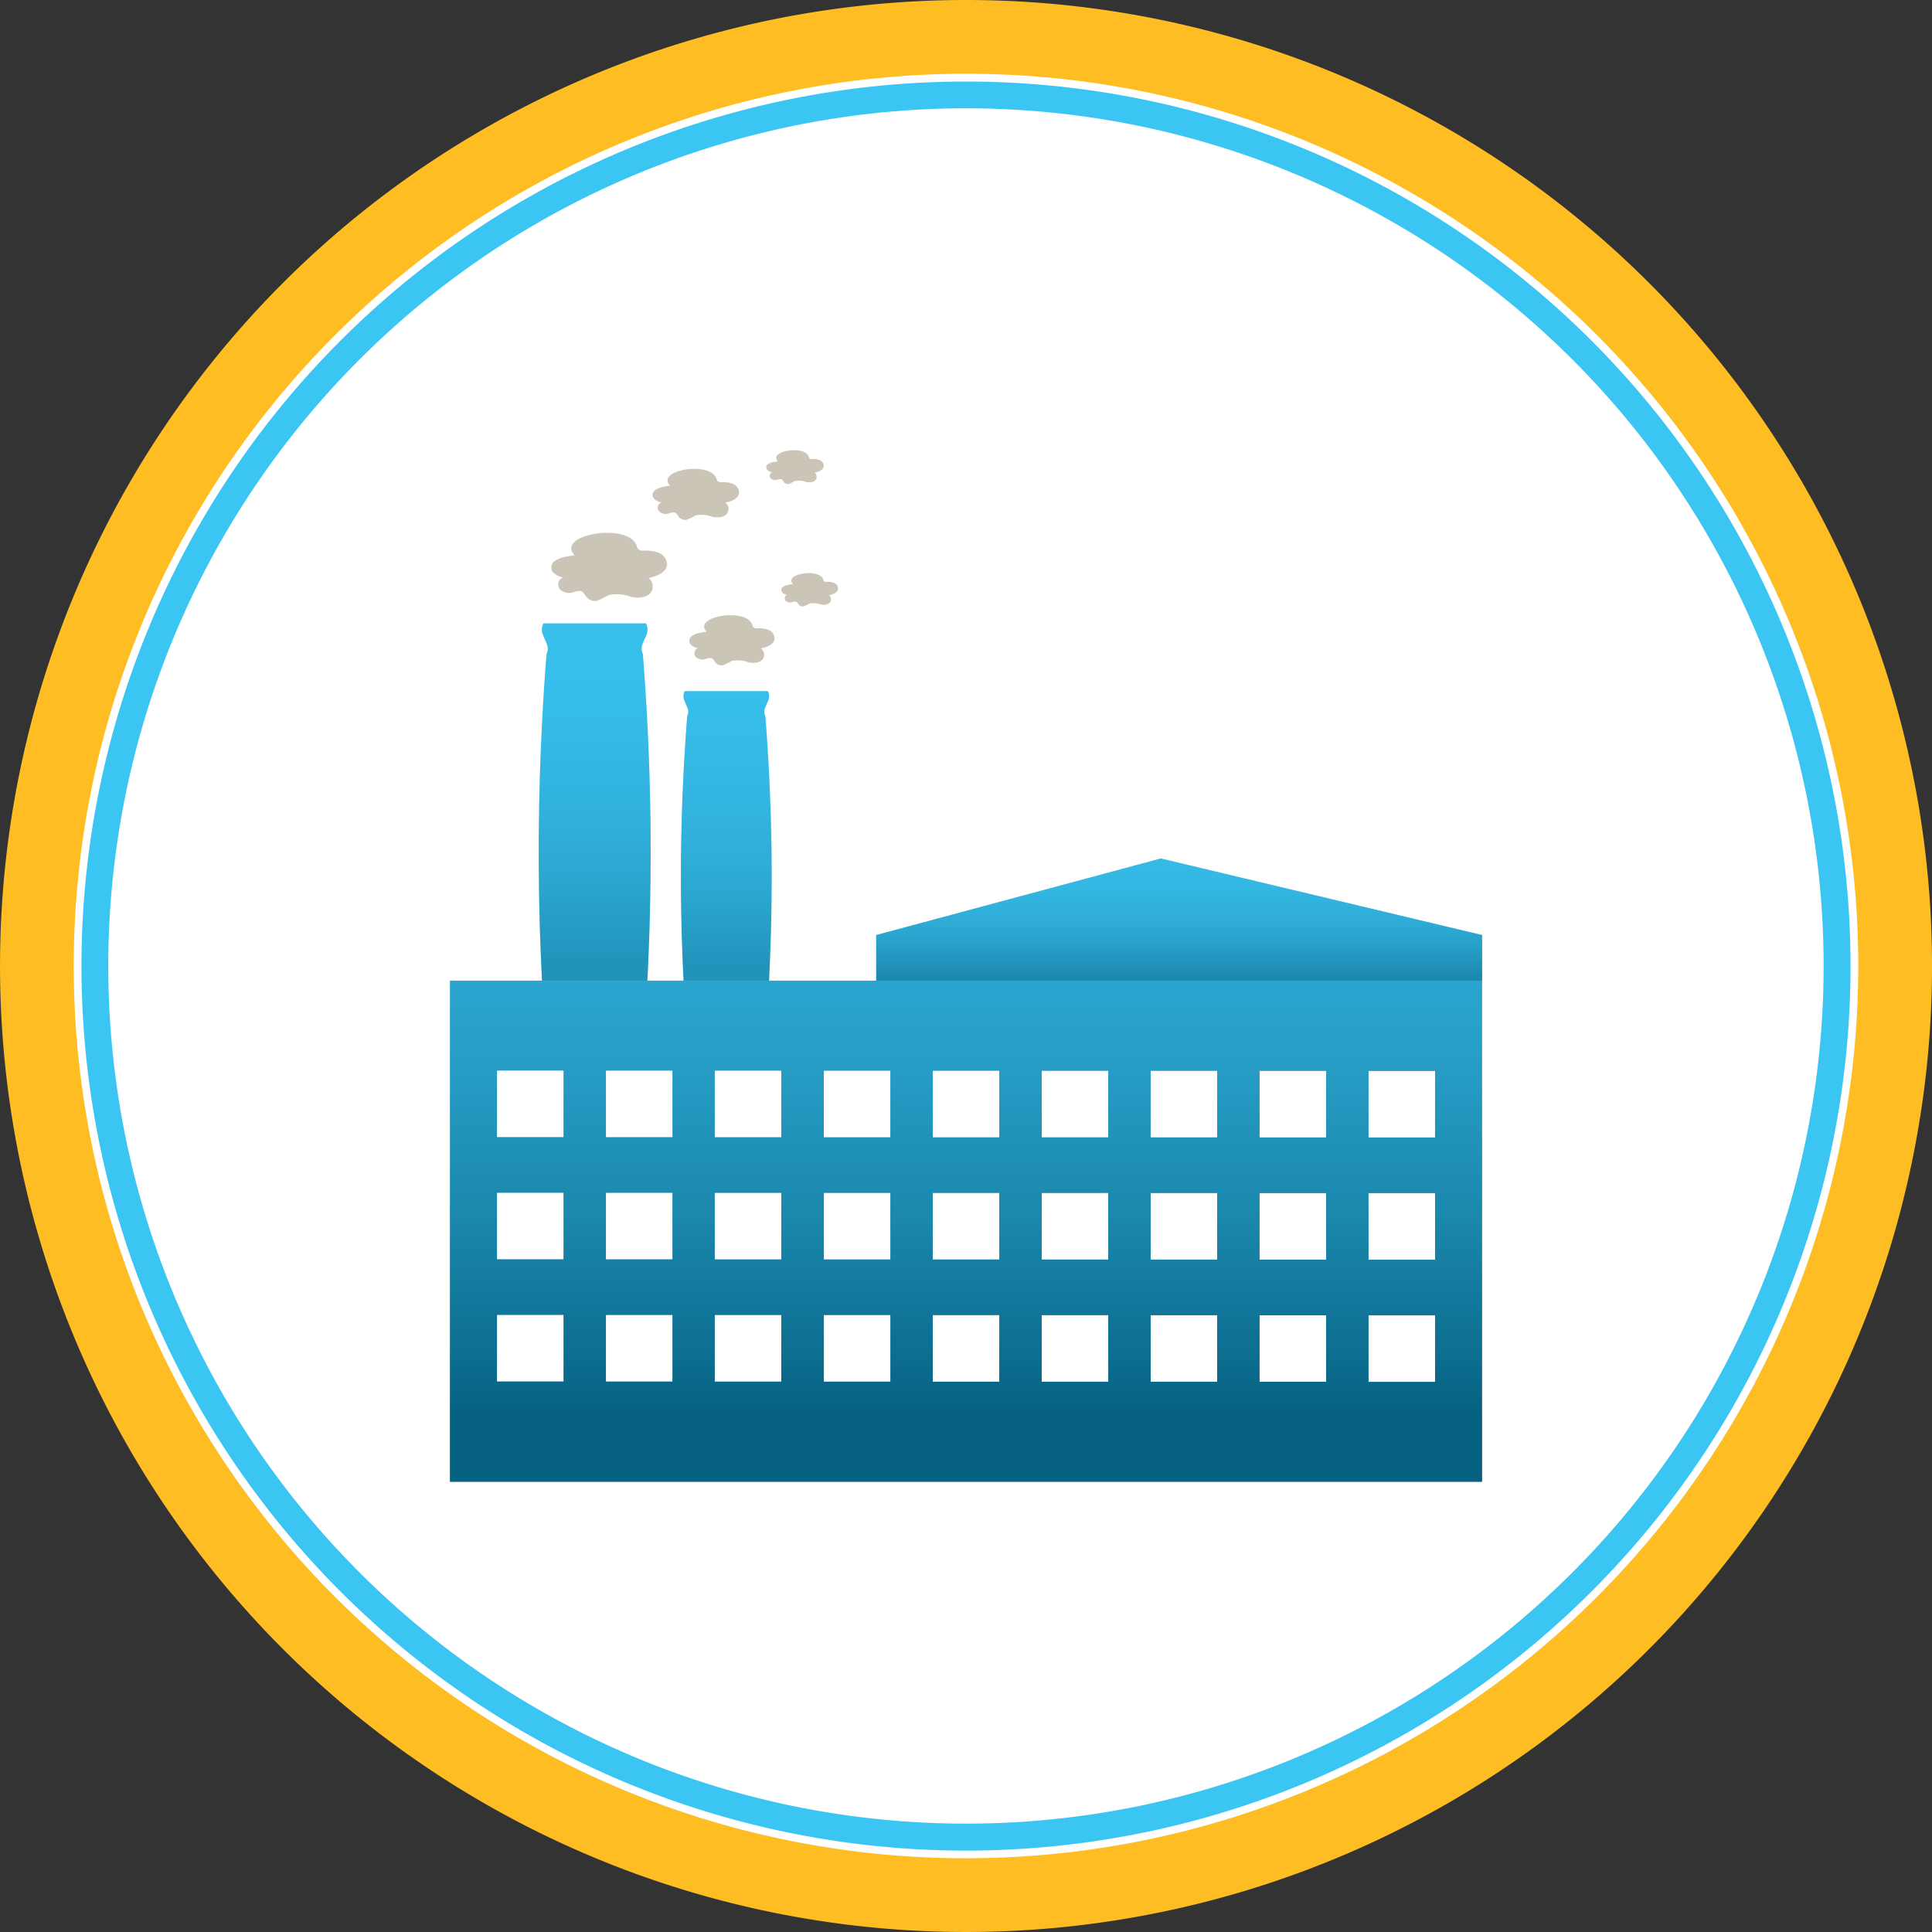
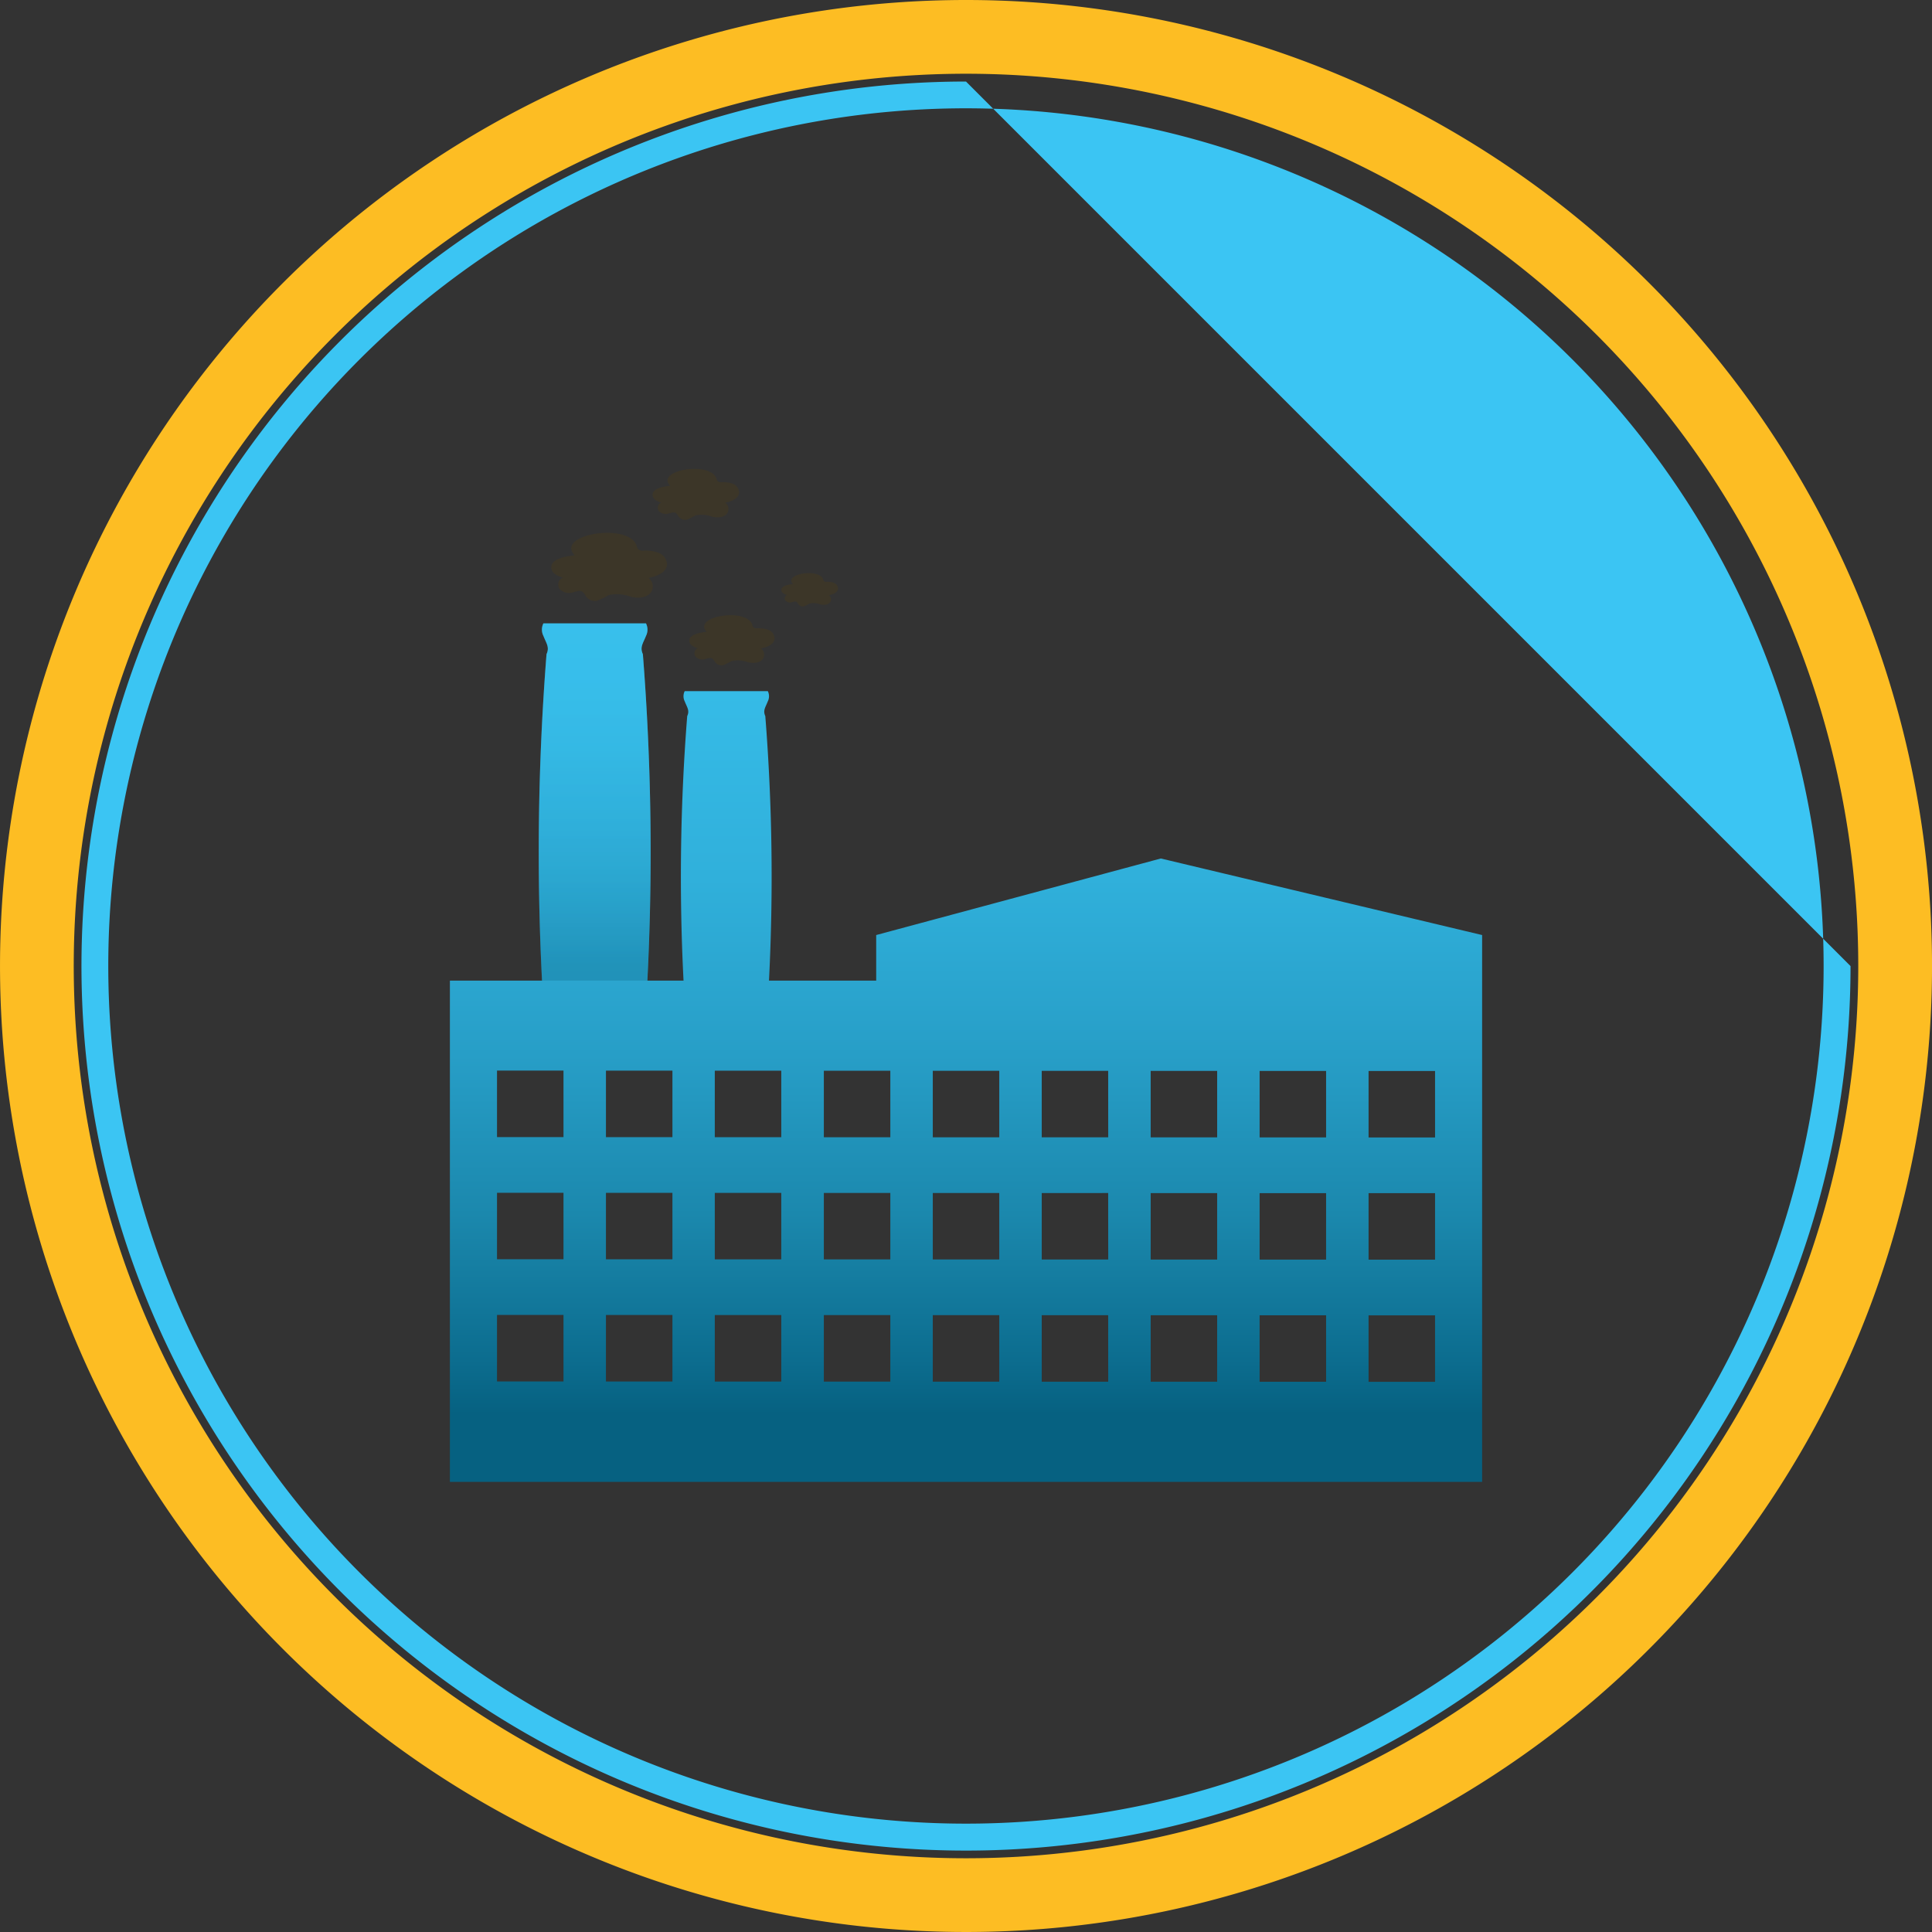
<svg xmlns="http://www.w3.org/2000/svg" xmlns:xlink="http://www.w3.org/1999/xlink" width="83" height="83" viewBox="0 0 83 83">
  <rect x="0" y="0" width="83" height="83" fill="#333333" stroke="none" />
  <defs>
    <linearGradient id="linear-gradient" x1="0.5" y1="-0.052" x2="0.5" y2="0.957" gradientUnits="objectBoundingBox">
      <stop offset="0.073" stop-color="#3bc5f3" />
      <stop offset="0.361" stop-color="#3ac3f1" />
      <stop offset="0.523" stop-color="#36bce8" />
      <stop offset="0.654" stop-color="#30b0db" />
      <stop offset="0.768" stop-color="#279ec7" />
      <stop offset="0.871" stop-color="#1b88ad" />
      <stop offset="0.965" stop-color="#0c6d8f" />
      <stop offset="1" stop-color="#066181" />
    </linearGradient>
    <linearGradient id="linear-gradient-2" x1="0.5" y1="-0.052" x2="0.5" y2="0.957" gradientUnits="objectBoundingBox">
      <stop offset="0.073" stop-color="#3bc5f3" />
      <stop offset="0.26" stop-color="#39c2ef" />
      <stop offset="0.431" stop-color="#34b8e4" />
      <stop offset="0.597" stop-color="#2ba8d2" />
      <stop offset="0.758" stop-color="#1f91b7" />
      <stop offset="0.916" stop-color="#107396" />
      <stop offset="1" stop-color="#066181" />
    </linearGradient>
    <linearGradient id="linear-gradient-3" x1="0.5" y1="-0.052" x2="0.5" y2="0.957" xlink:href="#linear-gradient-2" />
    <linearGradient id="linear-gradient-4" x1="0.5" y1="-0.052" x2="0.5" y2="0.957" xlink:href="#linear-gradient-2" />
  </defs>
  <g id="Industrial_and_Manufacturing_MM" data-name="Industrial and Manufacturing MM" transform="translate(-144 -454.289)">
    <g id="Group_1637" data-name="Group 1637" transform="translate(144 454.289)">
-       <ellipse id="Ellipse_136" data-name="Ellipse 136" cx="38.832" cy="38.833" rx="38.832" ry="38.833" transform="translate(2.668 2.667)" fill="#fff" />
      <g id="Group_1598" data-name="Group 1598">
        <path id="Path_19198" data-name="Path 19198" d="M63.731,22.02a41.5,41.5,0,1,0,41.5,41.5A41.5,41.5,0,0,0,63.731,22.02Zm0,79.832A38.332,38.332,0,1,1,102.062,63.52,38.332,38.332,0,0,1,63.731,101.852Z" transform="translate(-22.23 -22.02)" fill="#fdbd23" />
-         <path id="Path_19199" data-name="Path 19199" d="M85.187,46.98a38,38,0,1,0,38,38A38,38,0,0,0,85.187,46.98Zm0,74.842a36.846,36.846,0,1,1,36.844-36.846A36.845,36.845,0,0,1,85.187,121.822Z" transform="translate(-43.687 -43.477)" fill="#3bc5f3" />
+         <path id="Path_19199" data-name="Path 19199" d="M85.187,46.98a38,38,0,1,0,38,38Zm0,74.842a36.846,36.846,0,1,1,36.844-36.846A36.845,36.845,0,0,1,85.187,121.822Z" transform="translate(-43.687 -43.477)" fill="#3bc5f3" />
      </g>
    </g>
    <g id="Group_1638" data-name="Group 1638" transform="translate(163.328 473.627)">
      <path id="Path_19200" data-name="Path 19200" d="M173.862,189.18l-12.228,3.289v1.959h-4.606a87.648,87.648,0,0,0-.158-11.365c-.108-.241,0-.363.108-.635a.489.489,0,0,0,0-.437h-3.571a.489.489,0,0,0,0,.437c.108.273.218.394.108.635a87.858,87.858,0,0,0-.158,11.365h-1.553a108.33,108.33,0,0,0-.194-14.026c-.134-.3,0-.447.134-.783a.6.6,0,0,0,0-.539h-4.406a.6.6,0,0,0,0,.539c.134.337.268.485.134.783a108.333,108.333,0,0,0-.194,14.026H143.32v21.533h44.345V192.469ZM148.2,211.647h-2.856v-2.856H148.2Zm0-5.249h-2.856v-2.856H148.2Zm0-5.249h-2.856v-2.856H148.2Zm4.68,10.5h-2.856v-2.856h2.856Zm0-5.249h-2.856v-2.856h2.856Zm0-5.249h-2.856v-2.856h2.856Zm4.681,10.5H154.7v-2.856h2.856v2.856Zm0-5.249H154.7v-2.856h2.856V206.4Zm0-5.249H154.7v-2.856h2.856v2.856Zm4.68,10.5h-2.856v-2.856h2.856Zm0-5.249h-2.856v-2.856h2.856Zm0-5.249h-2.856v-2.856h2.856Zm4.68,10.5h-2.856v-2.856h2.856Zm0-5.249h-2.856v-2.856h2.856Zm0-5.249h-2.856v-2.856h2.856Zm4.681,10.5h-2.856v-2.856H171.6Zm0-5.249h-2.856v-2.856H171.6Zm0-5.249h-2.856v-2.856H171.6Zm4.68,10.5h-2.856v-2.856h2.856Zm0-5.249h-2.856v-2.856h2.856Zm0-5.249h-2.856v-2.856h2.856Zm4.68,10.5h-2.856v-2.856h2.856Zm0-5.249h-2.856v-2.856h2.856Zm0-5.249h-2.856v-2.856h2.856Zm4.681,10.5h-2.856v-2.856h2.856Zm0-5.249h-2.856v-2.856h2.856Zm0-5.249h-2.856v-2.856h2.856Z" transform="translate(-143.32 -171.637)" fill-rule="evenodd" fill="url(#linear-gradient)" />
      <g id="Group_1600" data-name="Group 1600" transform="translate(3.818 7.443)">
        <path id="Path_19201" data-name="Path 19201" d="M183.375,180.4c-.134-.3,0-.447.134-.783a.6.6,0,0,0,0-.539H179.1a.6.6,0,0,0,0,.539c.134.337.268.485.134.783a108.33,108.33,0,0,0-.194,14.026h4.526A108.33,108.33,0,0,0,183.375,180.4Z" transform="translate(-178.903 -179.08)" fill-rule="evenodd" opacity="0.29" fill="url(#linear-gradient-2)" />
-         <path id="Path_19202" data-name="Path 19202" d="M239.528,207.332c-.108-.241,0-.363.108-.635a.489.489,0,0,0,0-.437h-3.571a.489.489,0,0,0,0,.437c.108.273.218.394.108.635a87.849,87.849,0,0,0-.158,11.365h3.667A87.39,87.39,0,0,0,239.528,207.332Z" transform="translate(-229.787 -203.344)" fill-rule="evenodd" opacity="0.29" fill="url(#linear-gradient-3)" />
-         <path id="Path_19203" data-name="Path 19203" d="M326.228,273.21,314,276.5v1.959h26.031V276.5Z" transform="translate(-299.504 -263.11)" fill-rule="evenodd" opacity="0.42" fill="url(#linear-gradient-4)" />
      </g>
      <g id="Group_1603" data-name="Group 1603" transform="translate(4.353)">
        <g id="Group_1601" data-name="Group 1601">
          <path id="Path_19204" data-name="Path 19204" d="M183.913,144.139a.345.345,0,0,0,.111.386,1.006,1.006,0,0,0,.387.181c-.208.019-.286.325-.156.488a.559.559,0,0,0,.576.137c.134-.035.285-.1.4-.021a.676.676,0,0,1,.152.2.482.482,0,0,0,.473.186,3.44,3.44,0,0,0,.505-.248,1.715,1.715,0,0,1,.962.079c.32.07.724.045.88-.244a.455.455,0,0,0-.131-.568c.347-.072.773-.23.792-.584a.558.558,0,0,0-.362-.5,1.632,1.632,0,0,0-.649-.089.3.3,0,0,1-.226-.063.394.394,0,0,1-.069-.152c-.343-1.01-3.516-.49-2.664.416C184.622,143.775,184.051,143.841,183.913,144.139Z" transform="translate(-183.889 -139.223)" fill="#513c0f" fill-rule="evenodd" opacity="0.3" />
          <path id="Path_19205" data-name="Path 19205" d="M224.5,118.262a.259.259,0,0,0,.083.289.757.757,0,0,0,.29.135c-.156.015-.215.242-.117.365a.416.416,0,0,0,.43.1c.1-.027.214-.073.3-.016a.5.5,0,0,1,.114.148.359.359,0,0,0,.354.138,2.513,2.513,0,0,0,.378-.186,1.284,1.284,0,0,1,.72.059c.239.053.542.033.658-.181a.342.342,0,0,0-.1-.425c.26-.054.577-.172.592-.436a.413.413,0,0,0-.27-.376,1.231,1.231,0,0,0-.485-.067.227.227,0,0,1-.17-.047.3.3,0,0,1-.051-.114c-.256-.754-2.629-.367-1.991.311C225.036,117.989,224.609,118.039,224.5,118.262Z" transform="translate(-220.131 -116.431)" fill="#513c0f" fill-rule="evenodd" opacity="0.3" />
-           <path id="Path_19206" data-name="Path 19206" d="M270,110.387a.172.172,0,0,0,.055.192.5.5,0,0,0,.192.09c-.1.01-.143.161-.077.242a.276.276,0,0,0,.285.068c.067-.017.142-.048.2-.011a.342.342,0,0,1,.076.1.24.24,0,0,0,.235.092,1.649,1.649,0,0,0,.251-.123.845.845,0,0,1,.477.04c.159.034.359.023.437-.12a.226.226,0,0,0-.065-.282c.172-.035.383-.114.394-.29a.277.277,0,0,0-.179-.25.811.811,0,0,0-.322-.044.152.152,0,0,1-.113-.031.208.208,0,0,1-.034-.075c-.171-.5-1.746-.244-1.323.207C270.354,110.207,270.071,110.239,270,110.387Z" transform="translate(-260.752 -109.709)" fill="#513c0f" fill-rule="evenodd" opacity="0.3" />
        </g>
        <g id="Group_1602" data-name="Group 1602" transform="translate(5.93 5.279)">
          <path id="Path_19207" data-name="Path 19207" d="M239.174,176.809a.254.254,0,0,0,.082.284.735.735,0,0,0,.285.133c-.153.015-.211.239-.115.358a.411.411,0,0,0,.424.1c.1-.026.21-.072.3-.016a.52.52,0,0,1,.113.145.353.353,0,0,0,.349.136,2.6,2.6,0,0,0,.372-.182,1.262,1.262,0,0,1,.708.058c.235.052.533.033.647-.179a.335.335,0,0,0-.1-.417c.255-.053.569-.168.583-.429a.411.411,0,0,0-.266-.37,1.191,1.191,0,0,0-.477-.065.223.223,0,0,1-.166-.046.293.293,0,0,1-.05-.112c-.253-.743-2.587-.361-1.959.307C239.7,176.54,239.276,176.59,239.174,176.809Z" transform="translate(-239.157 -173.989)" fill="#513c0f" fill-rule="evenodd" opacity="0.3" />
          <path id="Path_19208" data-name="Path 19208" d="M276.032,159.579a.168.168,0,0,0,.054.189.5.5,0,0,0,.189.089c-.1.01-.141.159-.076.238a.27.27,0,0,0,.281.067c.065-.017.139-.047.2-.011a.353.353,0,0,1,.075.1.234.234,0,0,0,.232.09,1.645,1.645,0,0,0,.247-.121.837.837,0,0,1,.47.039c.156.034.354.021.43-.119a.223.223,0,0,0-.064-.278c.17-.035.378-.113.387-.285a.272.272,0,0,0-.177-.246.787.787,0,0,0-.317-.043.146.146,0,0,1-.111-.031.185.185,0,0,1-.033-.074c-.167-.494-1.718-.239-1.3.2C276.379,159.4,276.1,159.433,276.032,159.579Z" transform="translate(-272.065 -158.909)" fill="#513c0f" fill-rule="evenodd" opacity="0.3" />
        </g>
      </g>
    </g>
  </g>
</svg>